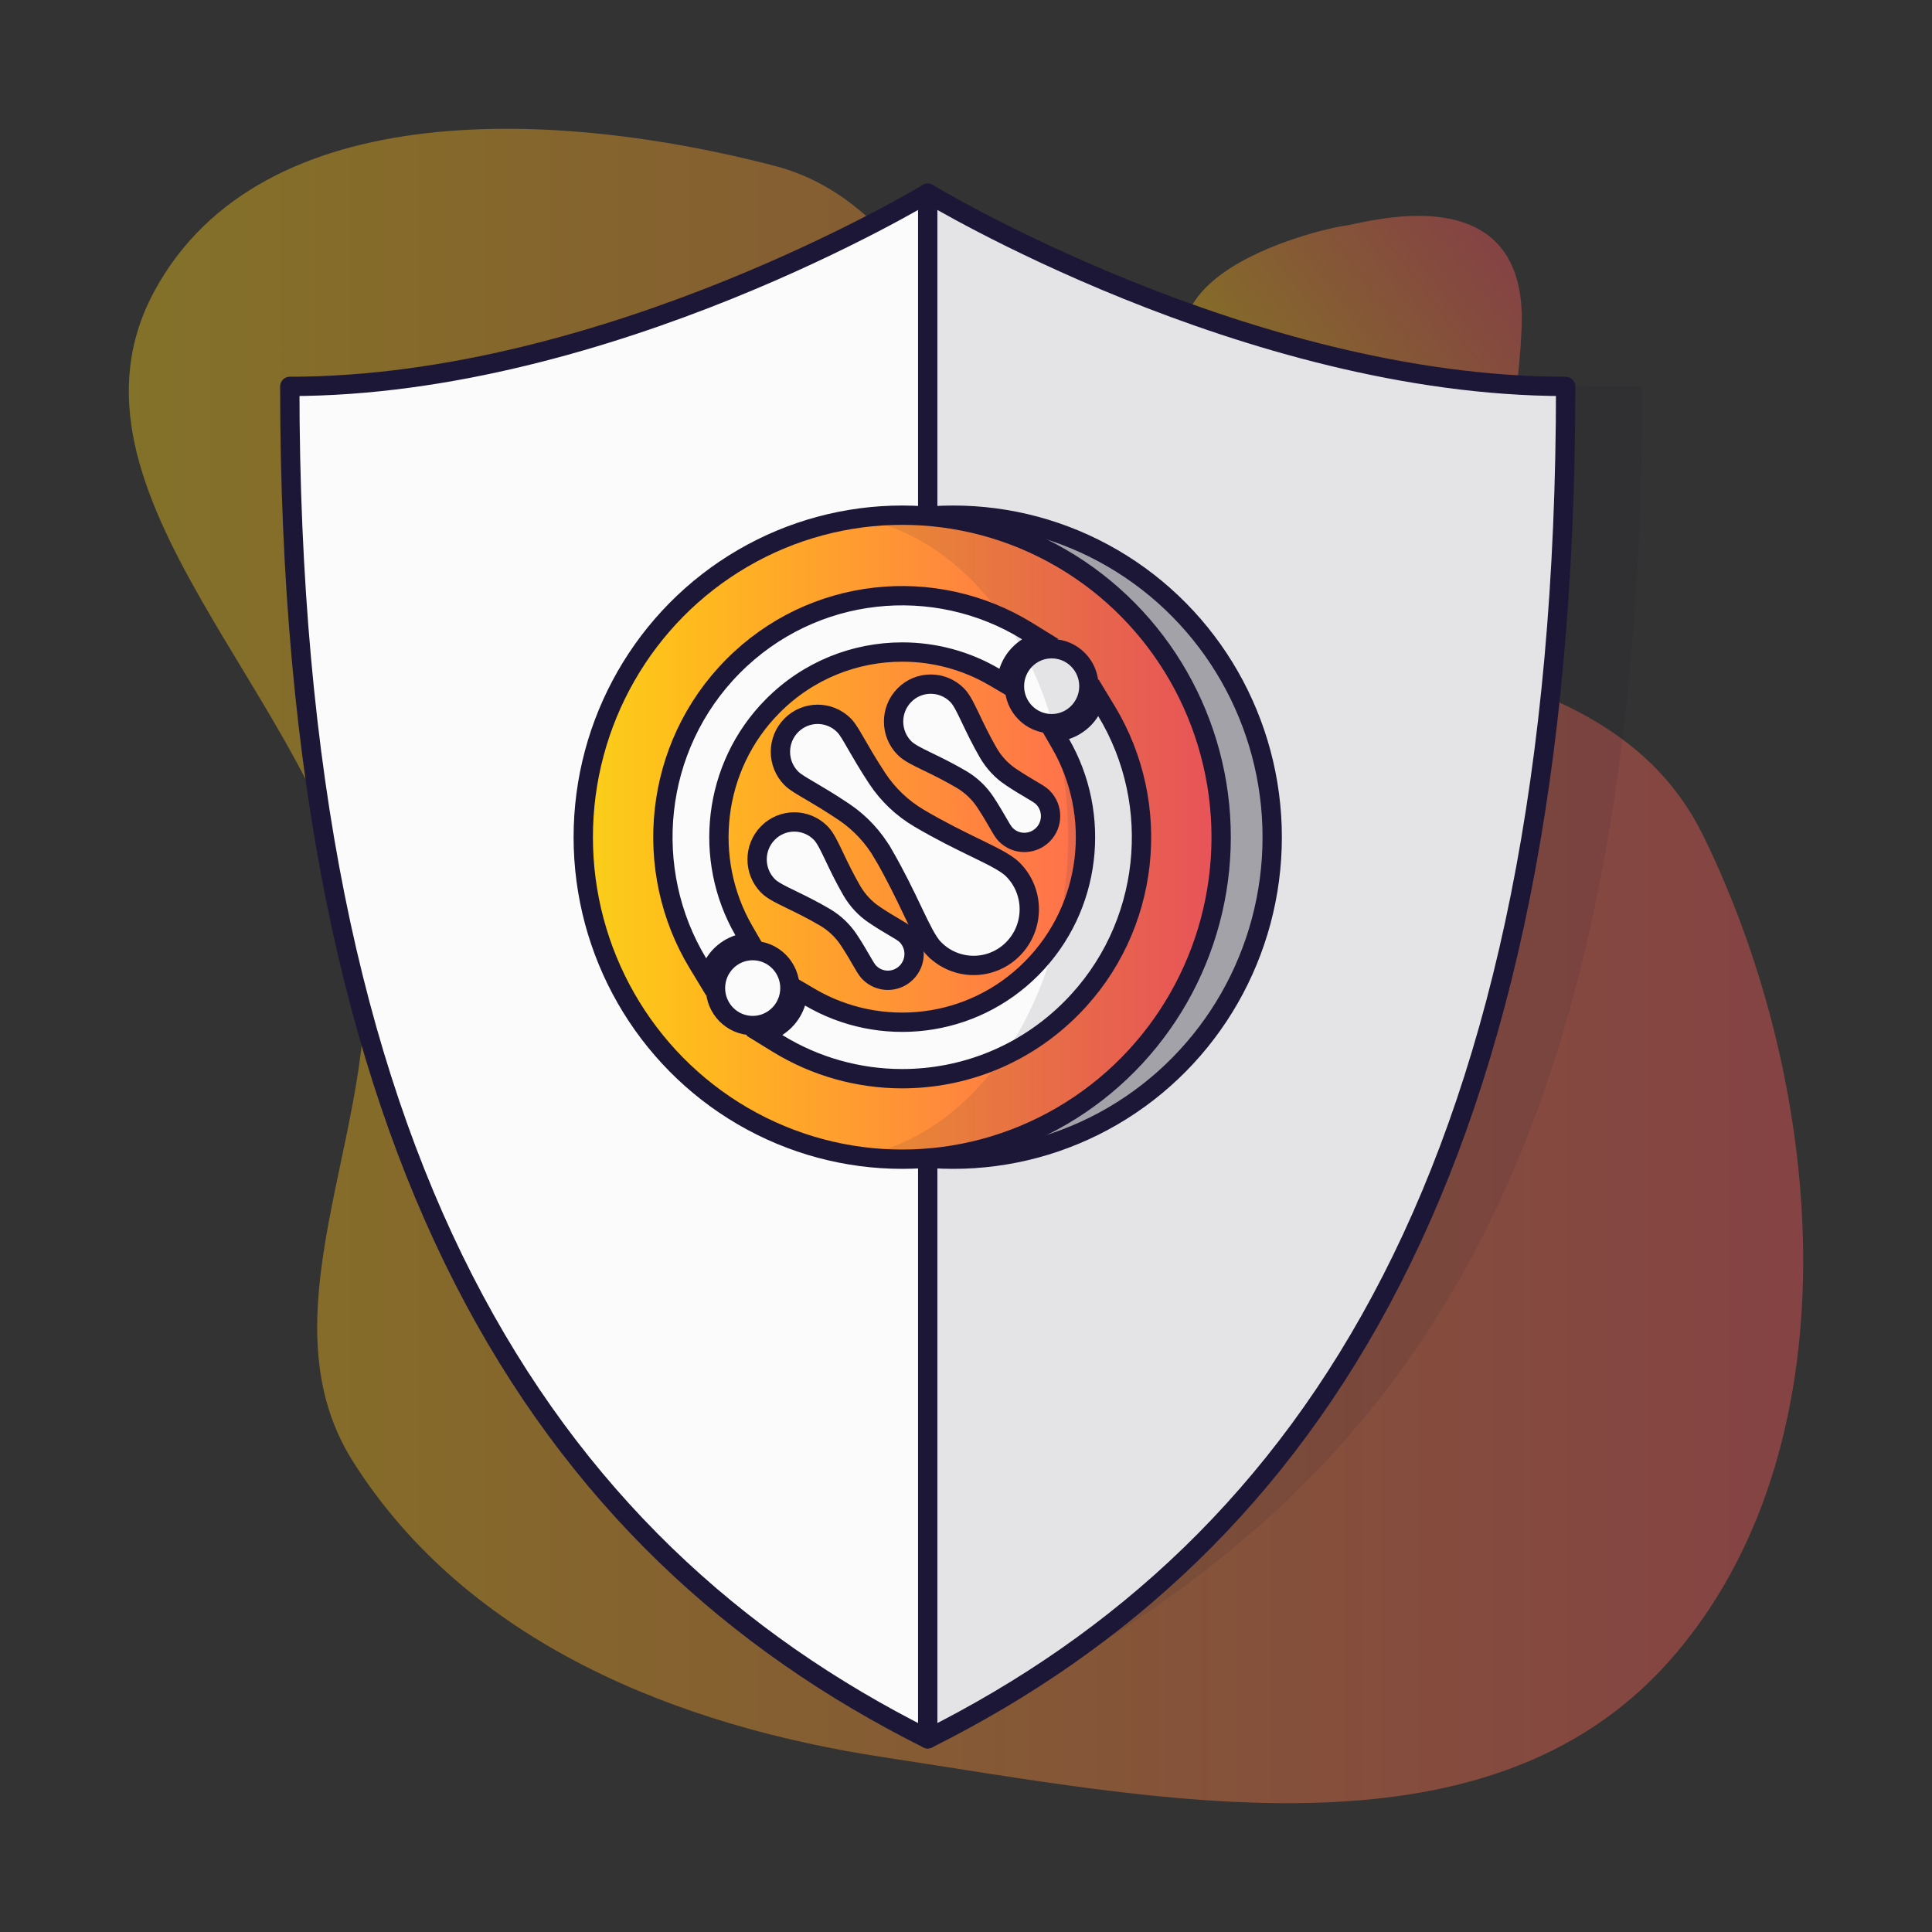
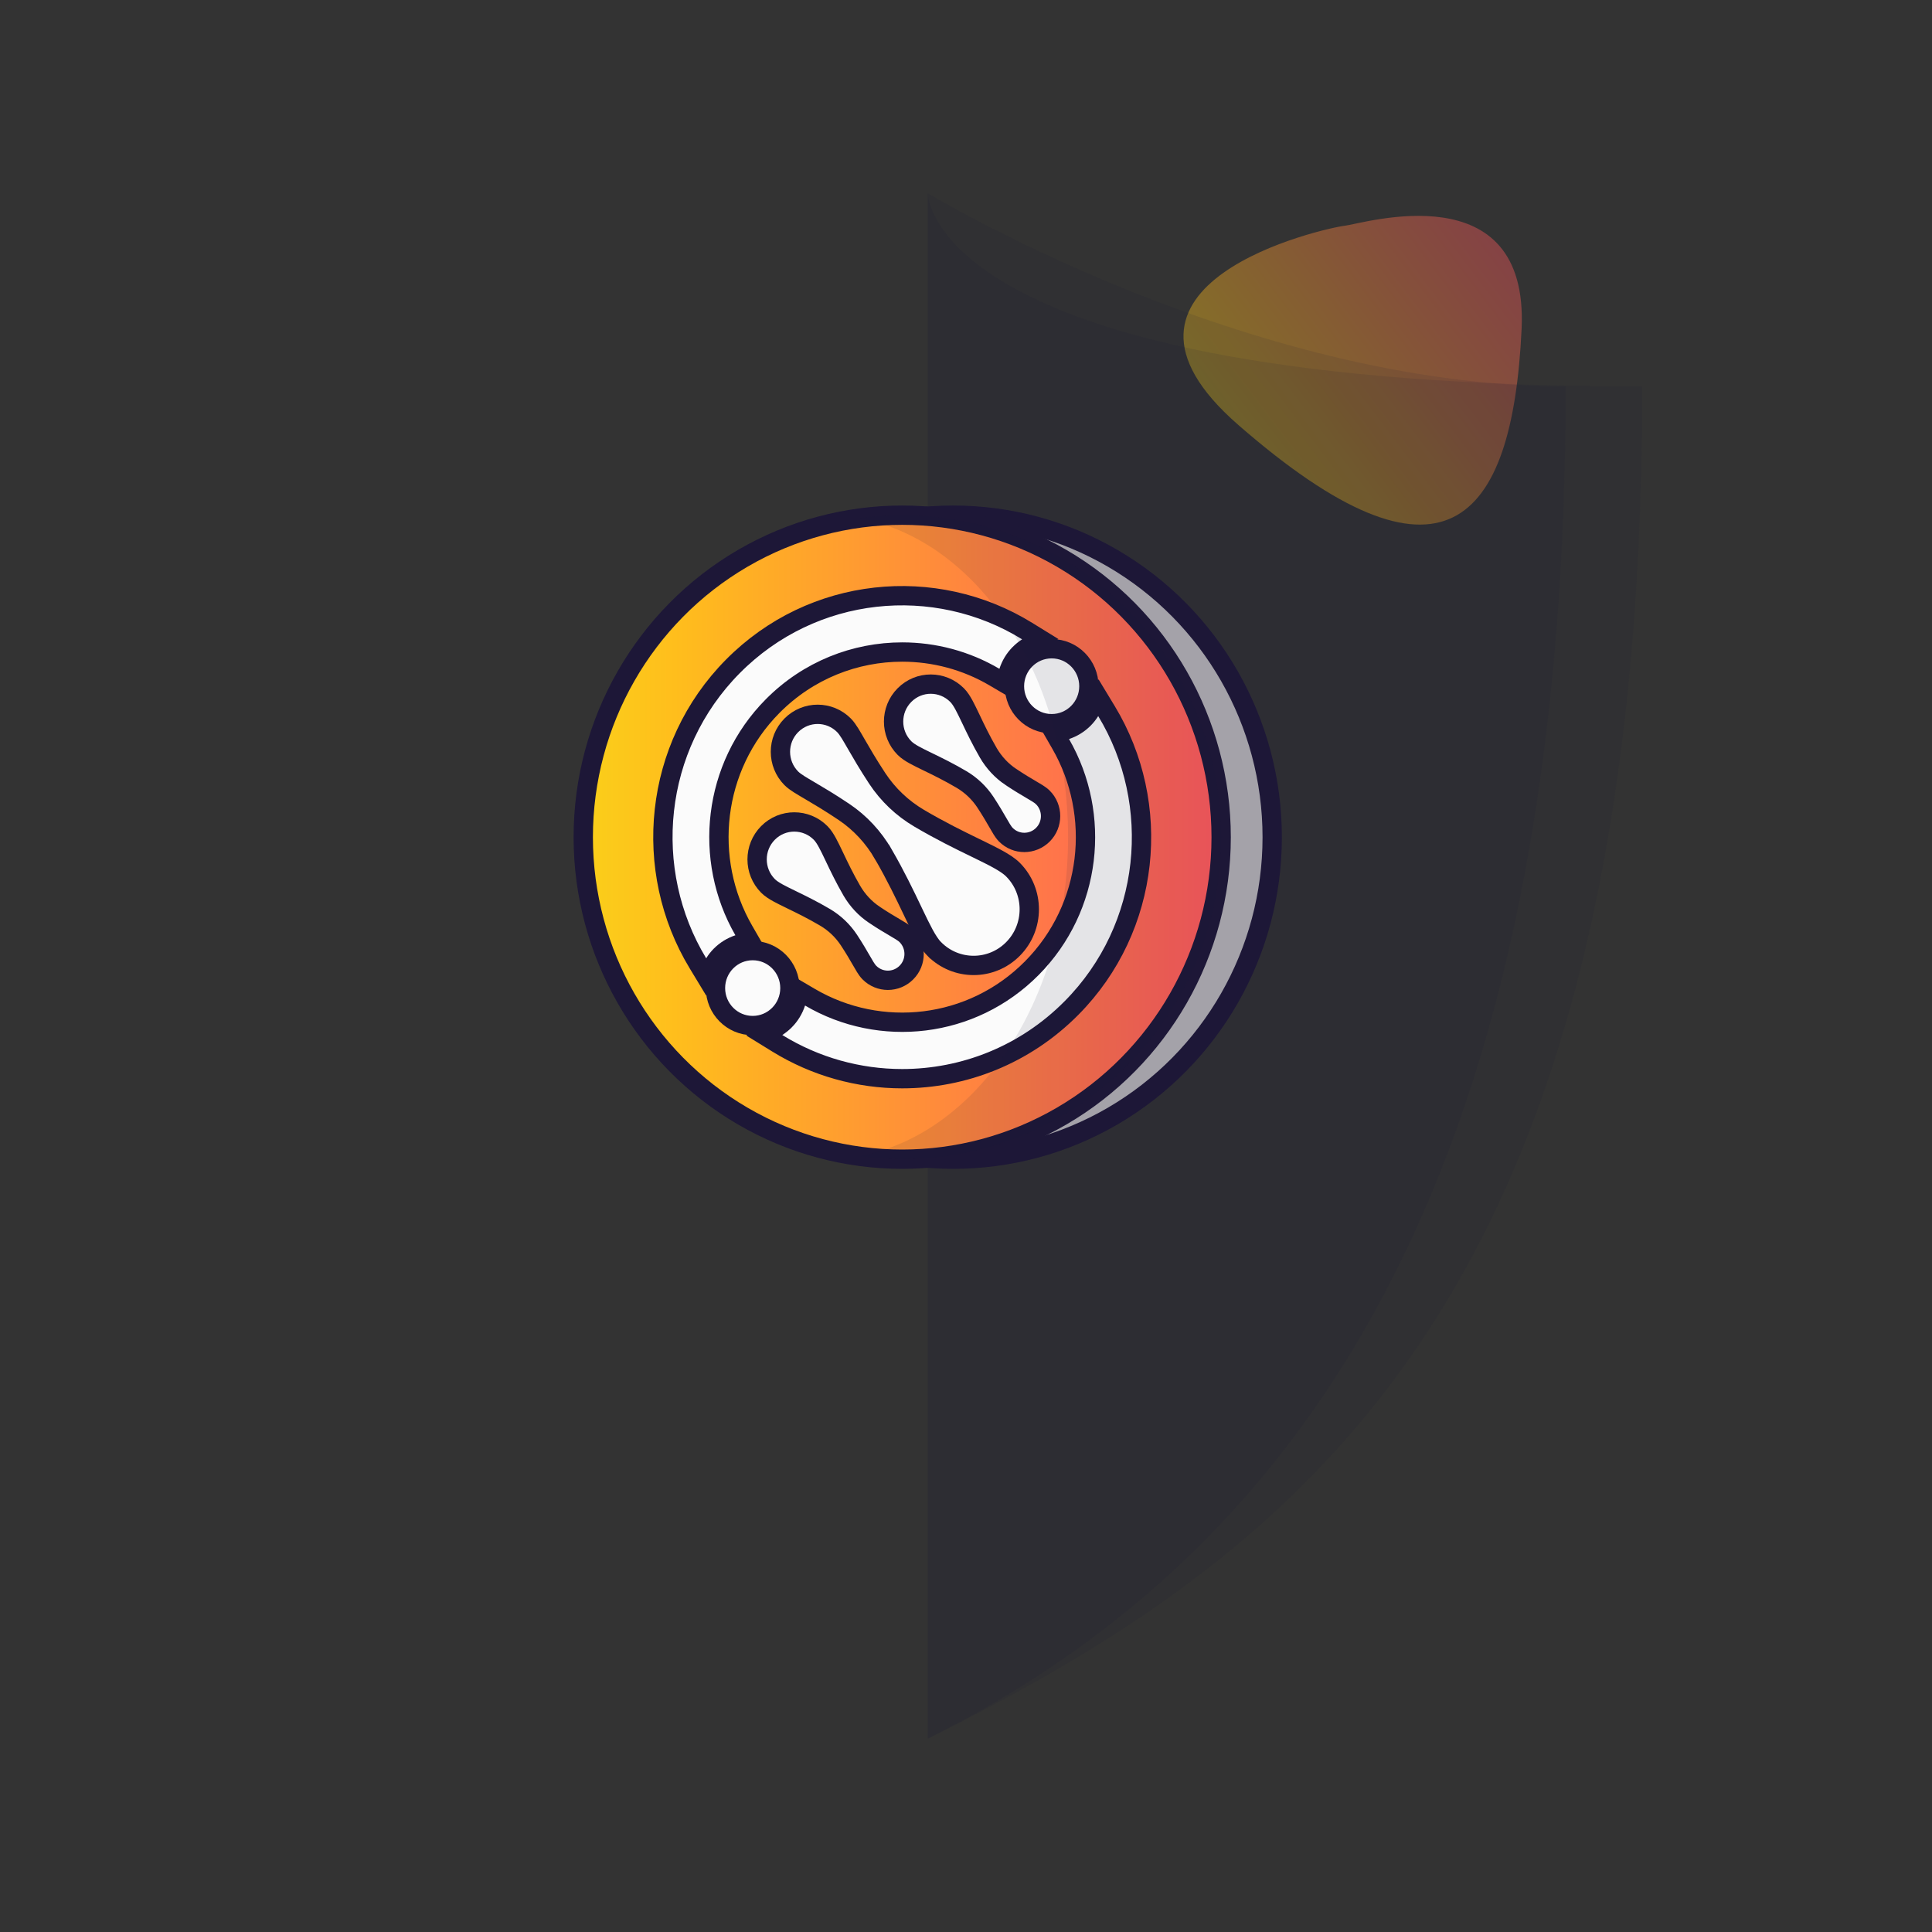
<svg xmlns="http://www.w3.org/2000/svg" width="100" height="100" viewBox="0 0 100 100" fill="none">
  <rect x="0" y="0" width="100" height="100" fill="#333333" stroke="none" />
-   <path opacity="0.4" fill-rule="evenodd" clip-rule="evenodd" d="M7.994 15.064C13.551 4.81 29.094 5.71 40.102 8.586C48.828 10.866 50.634 22.802 58.031 28.138C67.557 35.011 82.896 32.522 88.161 43.258C94.645 56.482 96.056 75.115 86.396 85.982C76.786 96.791 59.8 93.086 45.755 90.957C35.075 89.338 24.21 85.036 18.273 75.654C13.224 67.677 20.257 57.544 18.664 48.151C16.645 36.248 2.3 25.573 7.994 15.064Z" fill="url(#paint0_linear_14_458)" />
  <path opacity="0.4" d="M64.093 21.994C55.652 14.636 68.649 11.789 69.595 11.686C70.541 11.583 79.139 8.876 78.758 17.023C78.281 27.206 74.644 31.19 64.093 21.994Z" fill="url(#paint1_linear_14_458)" />
-   <path d="M15 20C31.509 20 48.019 10 48.019 10V90C28.024 80 15 60 15 20Z" fill="#FBFBFB" stroke="#1D1737" stroke-linecap="round" stroke-linejoin="round" />
  <path d="M85 20C48.019 20 48.019 10 48.019 10V90C68.014 80 85 66.667 85 20Z" fill="#1D1737" fill-opacity="0.1" />
-   <path d="M81.038 20C64.528 20 48.019 10 48.019 10V90C68.014 80 81.038 60 81.038 20Z" fill="#FBFBFB" stroke="#1D1737" stroke-linecap="round" stroke-linejoin="round" />
  <path d="M81.038 20C64.528 20 48.019 10 48.019 10V90C68.014 80 81.038 60 81.038 20Z" fill="#1D1737" fill-opacity="0.1" />
  <ellipse cx="49.34" cy="43.333" rx="16.509" ry="16.667" fill="#A4A2A9" stroke="#1D1737" />
  <ellipse cx="46.698" cy="43.333" rx="16.509" ry="16.667" fill="url(#paint2_linear_14_458)" stroke="#1D1737" />
  <path d="M43.684 42.026L43.684 42.026C44.517 42.585 45.213 43.334 45.719 44.211L45.72 44.211C46.362 45.321 46.84 46.321 47.23 47.138C47.248 47.177 47.266 47.215 47.284 47.252C47.483 47.667 47.663 48.041 47.829 48.347C47.992 48.646 48.164 48.923 48.356 49.118L48.357 49.118C49.483 50.255 51.307 50.255 52.433 49.118C53.556 47.985 53.556 46.148 52.436 45.017C52.243 44.822 51.968 44.648 51.672 44.483C51.368 44.314 50.997 44.132 50.585 43.931C50.548 43.913 50.51 43.895 50.471 43.876C49.661 43.481 48.669 42.998 47.569 42.348C46.704 41.837 45.96 41.133 45.405 40.29C44.921 39.554 44.582 38.966 44.326 38.522L44.312 38.498C44.191 38.288 44.085 38.103 43.992 37.954C43.898 37.805 43.797 37.655 43.686 37.543C42.933 36.783 41.711 36.783 40.958 37.543C40.207 38.301 40.207 39.527 40.958 40.285C41.069 40.397 41.218 40.499 41.366 40.594C41.513 40.687 41.695 40.794 41.901 40.915C41.911 40.921 41.921 40.927 41.931 40.933C42.371 41.192 42.954 41.535 43.684 42.026Z" fill="#FBFBFB" stroke="#1D1737" />
  <path d="M52.317 40.211L52.316 40.211C51.843 39.895 51.446 39.466 51.155 38.967C50.775 38.31 50.492 37.718 50.259 37.227C50.247 37.203 50.236 37.179 50.224 37.155C50.105 36.906 49.995 36.676 49.892 36.487C49.793 36.306 49.678 36.118 49.54 35.98C48.787 35.221 47.565 35.22 46.815 35.978C46.064 36.735 46.064 37.961 46.815 38.719C46.952 38.857 47.137 38.973 47.317 39.073C47.505 39.177 47.732 39.288 47.978 39.408C47.999 39.418 48.022 39.429 48.044 39.44C48.529 39.676 49.118 39.962 49.771 40.347C50.263 40.639 50.686 41.04 51.003 41.52C51.29 41.957 51.492 42.306 51.645 42.572L51.657 42.593C51.728 42.716 51.793 42.829 51.85 42.921C51.907 43.011 51.977 43.118 52.06 43.202C52.592 43.742 53.452 43.733 53.98 43.204C54.511 42.672 54.509 41.81 53.981 41.277L53.981 41.277L53.978 41.275C53.895 41.192 53.79 41.121 53.7 41.064C53.61 41.007 53.501 40.943 53.381 40.873C53.373 40.868 53.365 40.863 53.357 40.858C53.094 40.704 52.749 40.501 52.317 40.211Z" fill="#FBFBFB" stroke="#1D1737" />
  <path d="M45.253 47.346L45.252 47.345C44.779 47.029 44.382 46.601 44.091 46.102C43.711 45.445 43.428 44.852 43.195 44.362C43.183 44.338 43.172 44.313 43.16 44.289C43.042 44.041 42.931 43.811 42.828 43.622C42.729 43.44 42.614 43.253 42.476 43.114C41.724 42.355 40.501 42.354 39.751 43.112C39 43.87 39 45.096 39.751 45.854C39.888 45.992 40.074 46.108 40.253 46.208C40.441 46.312 40.668 46.423 40.914 46.542C40.935 46.553 40.958 46.564 40.98 46.575C41.466 46.811 42.054 47.097 42.707 47.482C43.2 47.774 43.622 48.175 43.939 48.655C44.226 49.092 44.428 49.441 44.581 49.707L44.593 49.727C44.664 49.85 44.729 49.963 44.786 50.056C44.843 50.146 44.913 50.252 44.996 50.337C45.526 50.875 46.386 50.873 46.917 50.338C47.447 49.806 47.445 48.945 46.917 48.412L46.917 48.412L46.914 48.409C46.831 48.327 46.726 48.256 46.636 48.199C46.546 48.142 46.437 48.078 46.317 48.008L46.293 47.993C46.03 47.839 45.685 47.636 45.253 47.346Z" fill="#FBFBFB" stroke="#1D1737" />
  <path d="M38.221 48.884L38.803 48.691L38.497 48.16C36.379 44.487 36.878 39.69 39.988 36.551C41.837 34.683 44.268 33.749 46.699 33.749C48.353 33.749 50.006 34.182 51.475 35.048L52.013 35.364L52.205 34.771C52.317 34.425 52.504 34.106 52.773 33.837L52.774 33.835C52.895 33.714 53.03 33.606 53.175 33.512L53.843 33.083L53.167 32.666C48.393 29.719 42.06 30.325 37.933 34.492C33.807 38.658 33.209 45.045 36.125 49.861L36.552 50.566L36.98 49.861C37.068 49.716 37.173 49.582 37.296 49.457C37.559 49.192 37.877 48.998 38.221 48.884Z" fill="#FBFBFB" stroke="#1D1737" />
  <path d="M57.271 36.806L56.852 36.114L56.42 36.799C56.328 36.946 56.221 37.083 56.1 37.205C55.837 37.47 55.519 37.664 55.175 37.778L54.593 37.971L54.899 38.502C57.017 42.175 56.518 46.971 53.408 50.111C50.3 53.249 45.556 53.749 41.923 51.616L41.387 51.301L41.194 51.892C41.08 52.242 40.888 52.562 40.624 52.828L40.622 52.829C40.503 52.949 40.365 53.058 40.218 53.154L39.559 53.585L40.229 53.998C42.206 55.219 44.453 55.833 46.697 55.833C49.871 55.833 53.046 54.613 55.463 52.172C59.589 48.009 60.187 41.619 57.271 36.806Z" fill="#FBFBFB" stroke="#1D1737" />
  <path d="M54.434 37.458C55.503 37.458 56.361 36.585 56.361 35.518C56.361 34.451 55.503 33.578 54.434 33.578C53.366 33.578 52.508 34.451 52.508 35.518C52.508 36.585 53.366 37.458 54.434 37.458Z" fill="#FBFBFB" stroke="#1D1737" />
  <path d="M38.959 53.083C40.028 53.083 40.886 52.21 40.886 51.143C40.886 50.076 40.028 49.203 38.959 49.203C37.891 49.203 37.033 50.076 37.033 51.143C37.033 52.21 37.891 53.083 38.959 53.083Z" fill="#FBFBFB" stroke="#1D1737" />
  <path d="M46.698 60C55.816 60 63.208 52.538 63.208 43.333C63.208 34.129 55.816 26.667 46.698 26.667C45.934 26.667 45.183 26.719 44.447 26.82C50.567 27.929 55.283 34.9 55.283 43.333C55.283 51.767 50.567 58.738 44.447 59.846C45.183 59.948 45.934 60 46.698 60Z" fill="#1D1737" fill-opacity="0.1" />
  <defs>
    <linearGradient id="paint0_linear_14_458" x1="6.667" y1="6.667" x2="93.333" y2="6.667" gradientUnits="userSpaceOnUse">
      <stop stop-color="#FACF1A" />
      <stop offset="0.143" stop-color="#FFBE1C" />
      <stop offset="0.286" stop-color="#FFAC26" />
      <stop offset="0.429" stop-color="#FF9B31" />
      <stop offset="0.571" stop-color="#FF893C" />
      <stop offset="0.714" stop-color="#FF7848" />
      <stop offset="0.857" stop-color="#FF6853" />
      <stop offset="1" stop-color="#FF595E" />
    </linearGradient>
    <linearGradient id="paint1_linear_14_458" x1="59.791" y1="16.791" x2="73.076" y2="6.726" gradientUnits="userSpaceOnUse">
      <stop stop-color="#FACF1A" />
      <stop offset="0.143" stop-color="#FFBE1C" />
      <stop offset="0.286" stop-color="#FFAC26" />
      <stop offset="0.429" stop-color="#FF9B31" />
      <stop offset="0.571" stop-color="#FF893C" />
      <stop offset="0.714" stop-color="#FF7848" />
      <stop offset="0.857" stop-color="#FF6853" />
      <stop offset="1" stop-color="#FF595E" />
    </linearGradient>
    <linearGradient id="paint2_linear_14_458" x1="30.189" y1="26.667" x2="63.208" y2="26.667" gradientUnits="userSpaceOnUse">
      <stop stop-color="#FACF1A" />
      <stop offset="0.143" stop-color="#FFBE1C" />
      <stop offset="0.286" stop-color="#FFAC26" />
      <stop offset="0.429" stop-color="#FF9B31" />
      <stop offset="0.571" stop-color="#FF893C" />
      <stop offset="0.714" stop-color="#FF7848" />
      <stop offset="0.857" stop-color="#FF6853" />
      <stop offset="1" stop-color="#FF595E" />
    </linearGradient>
  </defs>
</svg>